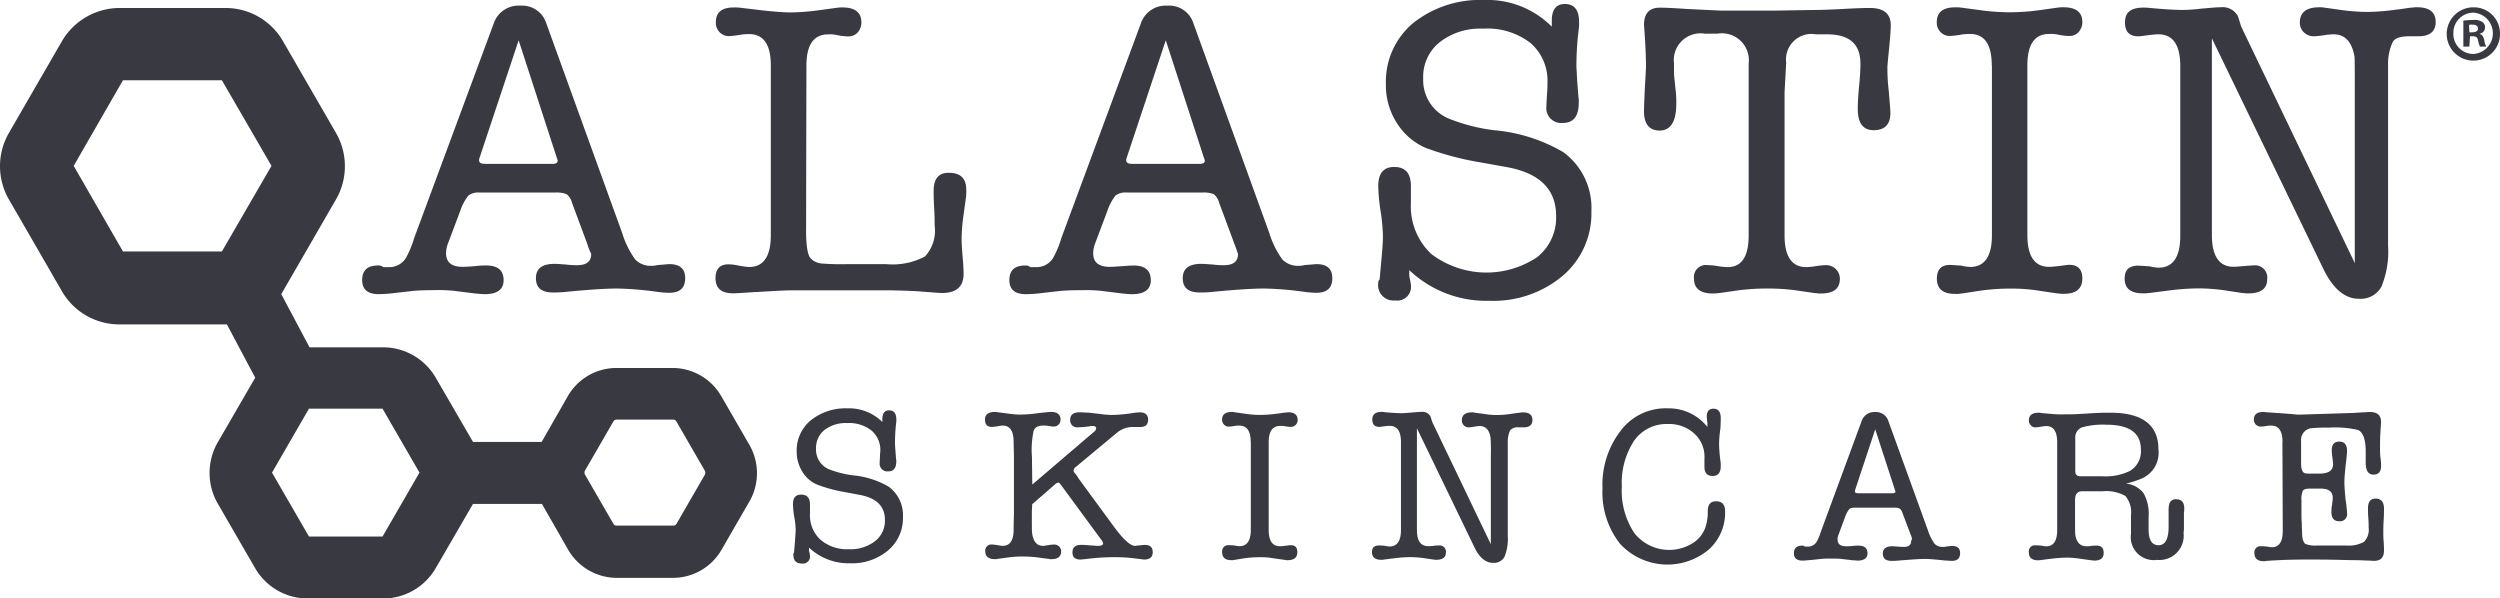
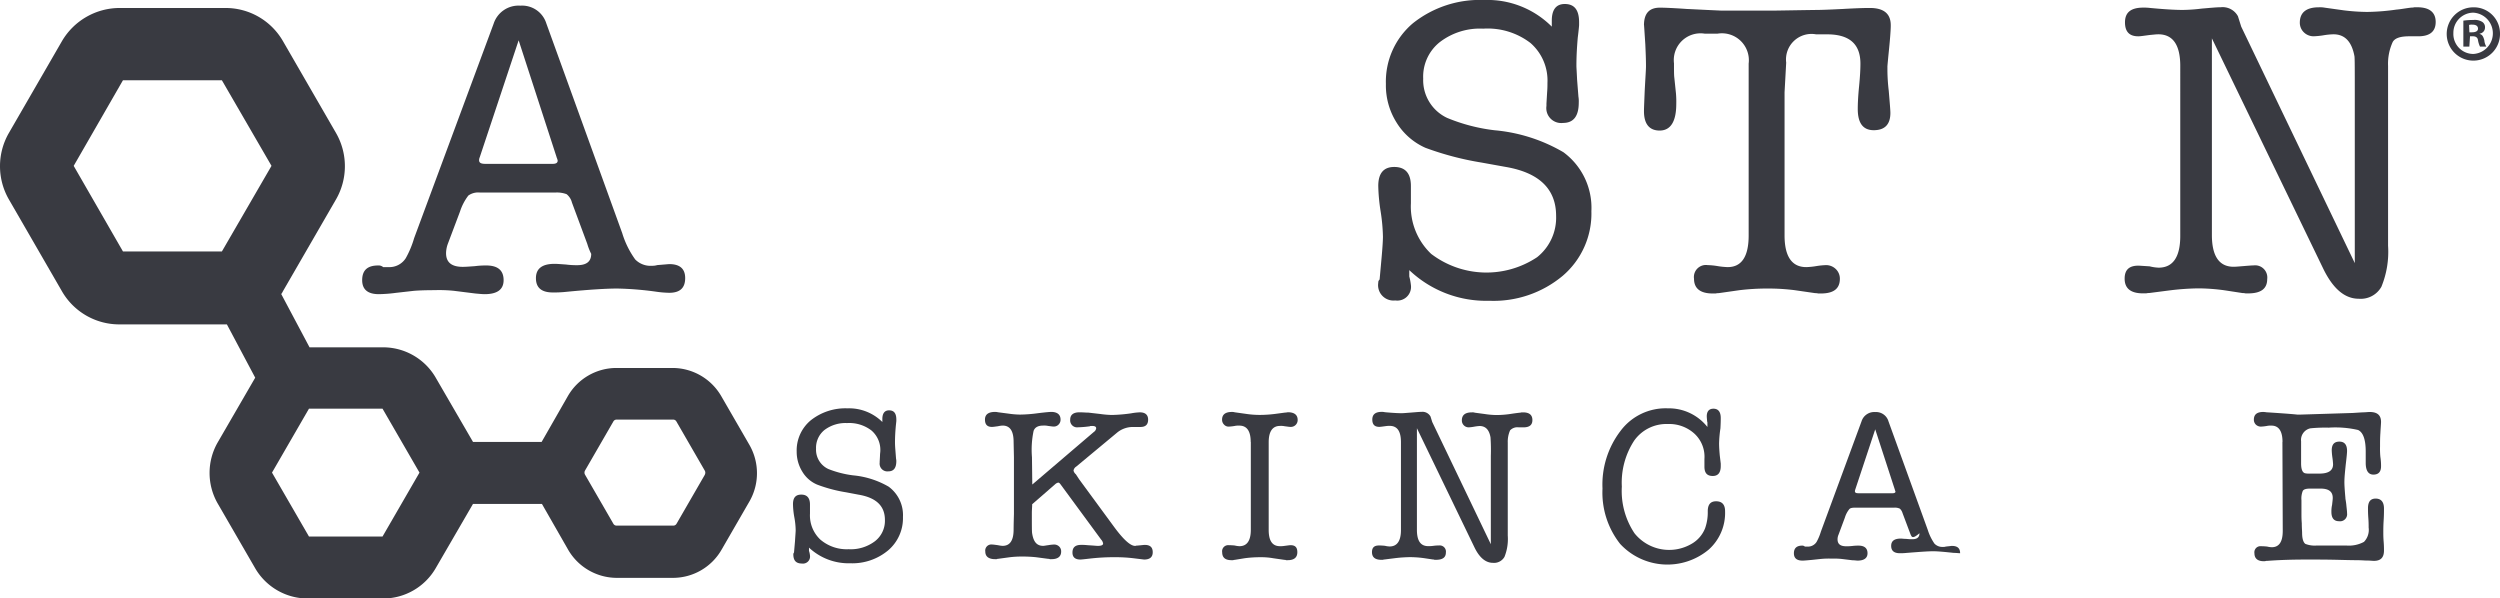
<svg xmlns="http://www.w3.org/2000/svg" width="153" height="36.628" viewBox="0 0 153 36.628">
  <g id="Alastin_Skincare_Logo-slate" data-name="Alastin Skincare Logo-slate" transform="translate(-20.675 -24.9)">
    <g id="Group_11660" data-name="Group 11660" transform="translate(42.836 24.9)">
      <path id="Path_3316" data-name="Path 3316" d="M143.179,41.174l-.938-2.527a.948.948,0,0,0-.326-.51,1.684,1.684,0,0,0-.693-.1h-4.607a1.035,1.035,0,0,0-.713.183,3.264,3.264,0,0,0-.51.978l-.754,2a1.748,1.748,0,0,0-.1.55c0,.55.326.836,1.019.836.183,0,.428-.02.734-.041A5.265,5.265,0,0,1,137,42.5c.713,0,1.06.306,1.06.9q0,.856-1.162.856c-.143,0-.326-.02-.571-.041l-1.3-.163a8.948,8.948,0,0,0-1.2-.041c-.611,0-1.019.02-1.264.041l-1.08.122a8.942,8.942,0,0,1-1.06.082c-.673,0-1.019-.285-1.019-.856,0-.611.326-.9.978-.9a.422.422,0,0,1,.306.1h.326a1.188,1.188,0,0,0,1.06-.55,5.862,5.862,0,0,0,.51-1.223L137.451,27.7a1.6,1.6,0,0,1,1.631-1.1,1.553,1.553,0,0,1,1.59,1.08l4.647,12.841a5.464,5.464,0,0,0,.795,1.61,1.31,1.31,0,0,0,1.04.387.993.993,0,0,0,.306-.041l.734-.061q.978,0,.978.856c0,.611-.326.9-.978.9a6.117,6.117,0,0,1-.754-.061,19.959,19.959,0,0,0-2.426-.2c-.632,0-1.671.061-3.1.2a6.972,6.972,0,0,1-.836.041c-.693,0-1.04-.285-1.04-.876s.387-.876,1.141-.876c.163,0,.387.02.693.041a4.855,4.855,0,0,0,.693.041c.571,0,.856-.224.856-.693A3.542,3.542,0,0,1,143.179,41.174Zm-1.875-5.3L138.98,28.72,136.6,35.874a.471.471,0,0,0-.041.183c0,.163.122.224.387.224h4.117c.2,0,.306-.061.306-.2A.872.872,0,0,0,141.3,35.874Z" transform="translate(-129.4 -26.253)" fill="#393a41" />
-       <path id="Path_3317" data-name="Path 3317" d="M241.044,40.775c0,1.019.1,1.61.306,1.794a1.071,1.071,0,0,0,.611.285,15.734,15.734,0,0,0,1.692.041h2.283a4.222,4.222,0,0,0,2.385-.469,2.317,2.317,0,0,0,.591-1.9c0-.245,0-.55-.02-.9-.041-.673-.041-1.06-.041-1.2,0-.754.306-1.121.917-1.121.734,0,1.08.347,1.08,1.04a3.316,3.316,0,0,1-.02.489l-.183,1.325a11.131,11.131,0,0,0-.082,1.182c0,.245.02.591.061,1.08.041.469.061.836.061,1.08,0,.775-.448,1.162-1.325,1.162-.183,0-.571-.041-1.2-.082-.408-.041-1.06-.061-1.916-.082h-6.074c-.408,0-1.1.041-2.079.1-.143,0-.367.02-.713.041-.326.02-.591.041-.795.041-.734,0-1.08-.306-1.08-.938,0-.55.265-.836.795-.836a3.1,3.1,0,0,1,.632.082,5.924,5.924,0,0,0,.632.082c.876,0,1.325-.652,1.325-1.936v-10.4c0-1.284-.448-1.916-1.325-1.916a3.37,3.37,0,0,0-.55.041,5.612,5.612,0,0,1-.693.082.771.771,0,0,1-.571-.245.814.814,0,0,1-.224-.611c0-.611.367-.9,1.121-.9a2.886,2.886,0,0,1,.387.02l1.366.163c.754.082,1.325.122,1.692.122a13.679,13.679,0,0,0,1.651-.122l1.2-.163a2.113,2.113,0,0,1,.326-.02q1.162,0,1.162.917a.9.9,0,0,1-.224.611.74.74,0,0,1-.571.245,3.289,3.289,0,0,1-.693-.082,2,2,0,0,0-.55-.041c-.876,0-1.325.632-1.325,1.916l-.02,10.008Z" transform="translate(-213.874 -26.731)" fill="#393a41" />
-       <path id="Path_3318" data-name="Path 3318" d="M337.479,41.174l-.938-2.527a.948.948,0,0,0-.326-.51,1.617,1.617,0,0,0-.693-.1h-4.607a1.035,1.035,0,0,0-.713.183,3.265,3.265,0,0,0-.51.978l-.754,2a1.747,1.747,0,0,0-.1.55c0,.55.326.836,1.019.836.183,0,.408-.02.734-.041s.55-.041.713-.041c.713,0,1.06.306,1.06.9q0,.856-1.162.856c-.143,0-.326-.02-.571-.041l-1.3-.163a8.947,8.947,0,0,0-1.2-.041c-.612,0-1.019.02-1.264.041l-1.08.122a8.941,8.941,0,0,1-1.06.082c-.673,0-1.019-.285-1.019-.856,0-.611.326-.9.978-.9a.422.422,0,0,1,.306.1h.326a1.188,1.188,0,0,0,1.06-.55,5.861,5.861,0,0,0,.51-1.223L331.751,27.7a1.6,1.6,0,0,1,1.631-1.1,1.553,1.553,0,0,1,1.59,1.08l4.647,12.841a5.465,5.465,0,0,0,.795,1.61,1.31,1.31,0,0,0,1.04.387.992.992,0,0,0,.306-.041l.734-.061q.978,0,.978.856c0,.611-.326.9-.978.9a6.118,6.118,0,0,1-.754-.061,19.915,19.915,0,0,0-2.446-.2c-.632,0-1.671.061-3.1.2a6.971,6.971,0,0,1-.836.041c-.693,0-1.04-.285-1.04-.876s.387-.876,1.141-.876c.163,0,.387.02.693.041a4.856,4.856,0,0,0,.693.041c.571,0,.856-.224.856-.693C337.683,41.765,337.622,41.541,337.479,41.174Zm-1.875-5.3L333.28,28.72,330.9,35.874a.471.471,0,0,0-.041.183c0,.163.122.224.387.224h4.117c.2,0,.306-.061.306-.2A.874.874,0,0,0,335.6,35.874Z" transform="translate(-284.096 -26.253)" fill="#393a41" />
      <path id="Path_3319" data-name="Path 3319" d="M440.982,24.9a5.558,5.558,0,0,1,4.138,1.631v-.367c0-.673.265-1.019.795-1.019.591,0,.876.367.876,1.121v.163c0,.041-.02.285-.082.775-.041.489-.082,1.06-.082,1.733,0,.082.02.367.041.836l.082,1.04a1.766,1.766,0,0,1,.02.367c0,.836-.326,1.243-.958,1.243a.913.913,0,0,1-1.019-1.04v-.143l.041-.693c.02-.245.02-.428.02-.571a3.044,3.044,0,0,0-1.04-2.446,4.309,4.309,0,0,0-2.894-.876,4.026,4.026,0,0,0-2.67.836,2.7,2.7,0,0,0-1,2.222,2.549,2.549,0,0,0,1.468,2.405,10.892,10.892,0,0,0,2.894.754,10.109,10.109,0,0,1,4.219,1.345,4.223,4.223,0,0,1,1.712,3.608,5.005,5.005,0,0,1-1.753,3.954,6.593,6.593,0,0,1-4.5,1.529,6.819,6.819,0,0,1-4.892-1.875v.387a3.558,3.558,0,0,1,.1.53.838.838,0,0,1-.958.938.94.94,0,0,1-1.04-1.08.236.236,0,0,1,.082-.2l.122-1.345c.061-.673.082-1.1.082-1.284a11.255,11.255,0,0,0-.143-1.549,11.243,11.243,0,0,1-.143-1.549q0-1.162.978-1.162c.673,0,1.019.387,1.019,1.162v1.06a4,4,0,0,0,1.243,3.1,5.586,5.586,0,0,0,6.482.2,3.087,3.087,0,0,0,1.162-2.527c0-1.651-1.04-2.65-3.1-3l-1.468-.265a18.34,18.34,0,0,1-3.424-.9,3.944,3.944,0,0,1-1.773-1.549,4.257,4.257,0,0,1-.652-2.364,4.672,4.672,0,0,1,1.651-3.71A6.572,6.572,0,0,1,440.982,24.9Z" transform="translate(-372.311 -24.9)" fill="#393a41" />
      <path id="Path_3320" data-name="Path 3320" d="M522.9,41.142c0,1.284.448,1.936,1.325,1.936a4.335,4.335,0,0,0,.612-.061,4.628,4.628,0,0,1,.612-.061.851.851,0,0,1,.591.245.816.816,0,0,1,.245.591c0,.611-.387.9-1.162.9h-.163a.7.7,0,0,0-.183-.02l-1.264-.183a12.935,12.935,0,0,0-1.631-.1,14.162,14.162,0,0,0-1.732.1l-1.284.183a.7.7,0,0,0-.184.02H518.5c-.754,0-1.141-.306-1.141-.9a.736.736,0,0,1,.836-.836,4.335,4.335,0,0,1,.612.061,4.627,4.627,0,0,0,.612.061c.856,0,1.284-.652,1.284-1.936V30.624a1.649,1.649,0,0,0-1.9-1.834h-.795a1.636,1.636,0,0,0-1.875,1.814c0,.428,0,.734.02.876l.1.958a5.74,5.74,0,0,1,.02.652c0,1.08-.347,1.631-1.019,1.631-.632,0-.958-.408-.958-1.182,0-.224.02-.611.041-1.162.041-.836.082-1.366.082-1.59,0-.428-.02-.876-.041-1.345-.061-.917-.082-1.3-.082-1.162,0-.734.326-1.08.978-1.08.245,0,.795.02,1.671.082.082,0,.795.041,2.12.1h2.956c.346,0,1.264-.02,2.772-.041.326,0,.876-.02,1.671-.061q1.07-.061,1.651-.061c.856,0,1.284.347,1.284,1.06v.041c0,.163-.02.489-.061.958s-.1.978-.143,1.508v.285a11.566,11.566,0,0,0,.082,1.223c.061.734.1,1.182.1,1.345,0,.713-.347,1.06-1.019,1.06-.652,0-.978-.428-.978-1.3,0-.306.02-.775.081-1.386s.082-1.08.082-1.386c0-1.2-.673-1.794-2.038-1.794h-.673A1.562,1.562,0,0,0,523,30.563l-.1,1.814v8.765Z" transform="translate(-435.846 -26.731)" fill="#393a41" />
-       <path id="Path_3321" data-name="Path 3321" d="M605.563,30.647c0-1.284-.448-1.916-1.325-1.916a3.371,3.371,0,0,0-.55.041,5.61,5.61,0,0,1-.693.082.771.771,0,0,1-.571-.245A.814.814,0,0,1,602.2,28c0-.611.387-.9,1.141-.9a2.472,2.472,0,0,1,.367.02l1.366.183a13.655,13.655,0,0,0,1.61.1,13.848,13.848,0,0,0,1.753-.122l1.162-.163a2.473,2.473,0,0,1,.367-.02c.754,0,1.141.306,1.141.9a.9.9,0,0,1-.224.611.74.74,0,0,1-.571.245,3.437,3.437,0,0,1-.693-.082,2,2,0,0,0-.55-.041c-.876,0-1.325.632-1.325,1.916v10.4c0,1.284.448,1.936,1.325,1.936.143,0,.326-.02.55-.041.326-.041.571-.082.693-.082.53,0,.795.285.795.836,0,.632-.387.938-1.141.938h-.183a.565.565,0,0,0-.183-.02l-1.345-.2a10.442,10.442,0,0,0-1.427-.1,13.659,13.659,0,0,0-1.936.122l-1.182.183a.7.7,0,0,0-.183.02h-.2c-.754,0-1.121-.306-1.121-.938,0-.55.265-.836.8-.836.081,0,.326.02.693.041a2.566,2.566,0,0,0,.55.082c.877,0,1.325-.652,1.325-1.936v-10.4Z" transform="translate(-505.829 -26.652)" fill="#393a41" />
      <path id="Path_3322" data-name="Path 3322" d="M665.734,28.282l6.951,14.472V32.318c0-1.345,0-2.079-.02-2.222q-.245-1.345-1.284-1.345a4.335,4.335,0,0,0-.612.061,4.626,4.626,0,0,1-.612.061.851.851,0,0,1-.591-.245.816.816,0,0,1-.245-.591c0-.611.387-.938,1.162-.938a1.555,1.555,0,0,1,.346.02l1.162.163a12.367,12.367,0,0,0,1.447.1,13.73,13.73,0,0,0,1.794-.143c.265-.02.571-.082.917-.122a.7.7,0,0,0,.183-.02h.183c.734,0,1.121.306,1.121.9,0,.571-.346.876-1.06.876h-.55c-.53,0-.876.1-1.019.347a3.2,3.2,0,0,0-.285,1.468V41.694a5.638,5.638,0,0,1-.408,2.507,1.448,1.448,0,0,1-1.386.734c-.856,0-1.569-.611-2.161-1.814L663.94,29V41.042c0,1.284.448,1.936,1.325,1.936.143,0,.347-.02.612-.041s.489-.041.612-.041a.744.744,0,0,1,.836.836c0,.591-.387.876-1.162.876H666a.7.7,0,0,0-.183-.02l-1.06-.163A12.132,12.132,0,0,0,663.1,44.3a15.836,15.836,0,0,0-1.732.122l-1.264.163a.7.7,0,0,0-.183.02h-.2c-.754,0-1.121-.306-1.121-.9,0-.53.265-.795.836-.795.082,0,.326.02.693.041a2.567,2.567,0,0,0,.55.082c.877,0,1.325-.652,1.325-1.936V30.687c0-1.284-.448-1.936-1.345-1.936-.122,0-.285.02-.51.041-.326.041-.571.082-.713.082-.55,0-.815-.285-.815-.856,0-.611.367-.9,1.121-.9a3.171,3.171,0,0,1,.408.02c.856.082,1.529.122,2,.122a10.052,10.052,0,0,0,1.162-.082c.509-.041.9-.082,1.162-.082a1.064,1.064,0,0,1,1.06.55Z" transform="translate(-550.733 -26.652)" fill="#393a41" />
    </g>
    <g id="Group_11661" data-name="Group 11661" transform="translate(69.212 49.89)">
      <path id="Path_3323" data-name="Path 3323" d="M262.123,147.5a2.9,2.9,0,0,1,2.14.836v-.183c0-.347.143-.53.408-.53.306,0,.448.183.448.571v.082c0,.02-.02.163-.041.408s-.041.55-.041.9c0,.041,0,.183.02.428l.041.53c0,.041.02.1.02.183,0,.428-.163.632-.489.632a.474.474,0,0,1-.53-.53v-.061l.02-.367c0-.122.02-.224.02-.285a1.565,1.565,0,0,0-.55-1.264,2.237,2.237,0,0,0-1.488-.448,2.125,2.125,0,0,0-1.386.428,1.4,1.4,0,0,0-.51,1.141,1.3,1.3,0,0,0,.754,1.243,6.181,6.181,0,0,0,1.508.387,5.3,5.3,0,0,1,2.181.693,2.158,2.158,0,0,1,.876,1.855,2.584,2.584,0,0,1-.9,2.038,3.421,3.421,0,0,1-2.324.795,3.544,3.544,0,0,1-2.527-.958v.2a1.186,1.186,0,0,1,.061.285.432.432,0,0,1-.489.489c-.367,0-.53-.183-.53-.571a.156.156,0,0,1,.041-.1l.061-.693c.02-.347.041-.571.041-.673a4.707,4.707,0,0,0-.082-.795,4.9,4.9,0,0,1-.082-.795c0-.408.163-.591.51-.591s.53.2.53.611v.55a2.029,2.029,0,0,0,.632,1.59,2.478,2.478,0,0,0,1.733.591,2.45,2.45,0,0,0,1.61-.489,1.577,1.577,0,0,0,.611-1.3c0-.856-.53-1.366-1.61-1.549l-.754-.143a9.016,9.016,0,0,1-1.773-.469,1.932,1.932,0,0,1-.917-.795,2.308,2.308,0,0,1-.346-1.223,2.394,2.394,0,0,1,.856-1.916A3.411,3.411,0,0,1,262.123,147.5Z" transform="translate(-258.8 -147.5)" fill="#393a41" />
      <path id="Path_3324" data-name="Path 3324" d="M319.294,153.043l3.771-3.221a.316.316,0,0,0,.143-.224c0-.1-.082-.143-.245-.143-.082,0-.122,0-.143.02a6.212,6.212,0,0,1-.713.061.426.426,0,0,1-.489-.469c0-.285.183-.448.571-.448.2,0,.387.02.55.02l.713.082a5.877,5.877,0,0,0,.713.061,9.567,9.567,0,0,0,1.182-.1,3.769,3.769,0,0,1,.53-.061c.347,0,.51.163.51.448,0,.306-.163.448-.469.448h-.489a1.526,1.526,0,0,0-.917.326l-2.527,2.1a.349.349,0,0,0-.163.245.415.415,0,0,0,.143.224l.2.306,2.14,2.915q.856,1.162,1.284,1.162a.154.154,0,0,0,.082-.02h.061c.245-.02.387-.041.448-.041.326,0,.489.143.489.448s-.183.448-.53.448l-.673-.082a9.292,9.292,0,0,0-1.121-.061,12.932,12.932,0,0,0-1.508.082c-.346.041-.55.061-.591.061q-.489,0-.489-.428c0-.326.183-.469.53-.469a3.17,3.17,0,0,1,.408.02c.346.02.55.041.611.041.2,0,.326-.041.326-.143a.449.449,0,0,0-.122-.245l-2.487-3.384c-.061-.082-.1-.1-.143-.1a.419.419,0,0,0-.183.1l-1.406,1.223c0,.163-.02.346-.02.55,0,.775,0,1.182.02,1.243.082.51.285.754.673.754.061,0,.143-.02.306-.041a2.864,2.864,0,0,1,.367-.041.449.449,0,0,1,.306.122.415.415,0,0,1,.122.306c0,.306-.2.469-.591.469h-.1a.184.184,0,0,0-.1-.02l-.754-.1a8.045,8.045,0,0,0-.876-.041,6.441,6.441,0,0,0-.713.041l-.734.1a.154.154,0,0,0-.082.02h-.082c-.408,0-.611-.163-.611-.469a.372.372,0,0,1,.408-.428c.082,0,.2.02.367.041a1.6,1.6,0,0,0,.285.041c.448,0,.673-.326.673-1,0,.02,0-.285.02-.938v-3.485l-.02-.938c0-.673-.224-1-.673-1a1.6,1.6,0,0,0-.285.041c-.163.02-.285.041-.367.041-.285,0-.428-.143-.428-.448s.2-.469.611-.469a.7.7,0,0,1,.183.02l.632.082a5.3,5.3,0,0,0,.713.061,8.659,8.659,0,0,0,1.08-.082c.489-.061.754-.082.836-.082.367,0,.571.163.571.469a.415.415,0,0,1-.122.306.4.4,0,0,1-.285.122c-.082,0-.2-.02-.367-.041a1.083,1.083,0,0,0-.285-.02c-.306,0-.51.1-.591.326a5.642,5.642,0,0,0-.1,1.61l.02,1.671Z" transform="translate(-304.659 -148.376)" fill="#393a41" />
      <path id="Path_3325" data-name="Path 3325" d="M389.353,150.434c0-.652-.224-1-.693-1a1.083,1.083,0,0,0-.285.02,2.863,2.863,0,0,1-.367.041.37.37,0,0,1-.285-.122.415.415,0,0,1-.122-.306c0-.306.2-.469.591-.469a.565.565,0,0,1,.183.02l.713.1a5.559,5.559,0,0,0,.836.061,7.68,7.68,0,0,0,.917-.061l.612-.082c.082,0,.143-.02.183-.02.387,0,.591.163.591.469a.418.418,0,0,1-.428.428c-.082,0-.2-.02-.367-.041a1.083,1.083,0,0,0-.285-.02c-.448,0-.693.326-.693,1v5.361c0,.673.224,1,.693,1a1.551,1.551,0,0,0,.285-.02c.163-.02.285-.041.367-.041.285,0,.408.143.408.428,0,.326-.2.489-.591.489h-.1a.184.184,0,0,0-.1-.02l-.693-.1a4.111,4.111,0,0,0-.734-.061,7.293,7.293,0,0,0-1,.061l-.611.1a.273.273,0,0,0-.1.02h-.1c-.387,0-.571-.163-.571-.489a.372.372,0,0,1,.408-.428,3.534,3.534,0,0,1,.367.02,1.378,1.378,0,0,0,.285.041c.448,0,.693-.326.693-1v-5.381Z" transform="translate(-361.347 -148.376)" fill="#393a41" />
      <path id="Path_3326" data-name="Path 3326" d="M436.289,149.211l3.587,7.481v-5.4a11.384,11.384,0,0,0-.02-1.141c-.082-.469-.306-.693-.673-.693a2.8,2.8,0,0,0-.326.041,2.788,2.788,0,0,1-.326.041.418.418,0,0,1-.428-.428q0-.489.612-.489a.452.452,0,0,1,.183.02l.611.082a4.9,4.9,0,0,0,.754.061,5.977,5.977,0,0,0,.917-.082c.143-.02.285-.041.469-.061a.273.273,0,0,0,.1-.02h.1c.387,0,.571.163.571.469s-.183.448-.55.448h-.285a.613.613,0,0,0-.53.183,1.712,1.712,0,0,0-.143.754v5.687a2.928,2.928,0,0,1-.2,1.3.73.73,0,0,1-.713.367c-.428,0-.815-.306-1.121-.938l-3.526-7.3v6.217c0,.673.224,1,.693,1a2.11,2.11,0,0,0,.326-.02,2.114,2.114,0,0,1,.326-.02.378.378,0,0,1,.428.428c0,.306-.2.448-.612.448h-.082a.222.222,0,0,0-.1-.02l-.55-.082a6.5,6.5,0,0,0-.856-.061,8.581,8.581,0,0,0-.9.061l-.652.082a.273.273,0,0,0-.1.02h-.1c-.387,0-.571-.163-.571-.469,0-.285.143-.408.428-.408a3.54,3.54,0,0,1,.367.02,1.375,1.375,0,0,0,.285.041c.448,0,.693-.326.693-1v-5.381c0-.673-.224-1-.693-1a1.461,1.461,0,0,0-.265.02c-.163.02-.285.041-.367.041-.285,0-.428-.143-.428-.448s.183-.469.571-.469a.764.764,0,0,1,.2.02c.448.041.795.061,1.019.061.122,0,.326-.02.611-.041.265-.02.469-.041.612-.041a.56.56,0,0,1,.55.285Z" transform="translate(-397.174 -148.376)" fill="#393a41" />
      <path id="Path_3327" data-name="Path 3327" d="M505.8,147.5a3.014,3.014,0,0,1,2.426,1.141v-.285a.272.272,0,0,1-.02-.1c-.02-.2-.02-.285-.02-.265,0-.306.143-.469.408-.469.285,0,.448.183.448.571,0,.082,0,.285-.02.632a7.5,7.5,0,0,0-.082.917c0,.245.02.489.041.734l.061.51v.143q0,.611-.489.611c-.347,0-.51-.183-.51-.571V150.6a1.918,1.918,0,0,0-.611-1.549,2.287,2.287,0,0,0-1.631-.591,2.415,2.415,0,0,0-2.059,1.019,4.707,4.707,0,0,0-.754,2.813,4.658,4.658,0,0,0,.775,2.854,2.718,2.718,0,0,0,3.485.652,1.9,1.9,0,0,0,.836-.958,2.923,2.923,0,0,0,.163-1.04c0-.408.163-.611.51-.611q.55,0,.55.611a3.008,3.008,0,0,1-1,2.344,3.944,3.944,0,0,1-5.422-.347,5.067,5.067,0,0,1-1.08-3.384,5.4,5.4,0,0,1,1.1-3.526A3.446,3.446,0,0,1,505.8,147.5Z" transform="translate(-452.269 -147.5)" fill="#393a41" />
-       <path id="Path_3328" data-name="Path 3328" d="M566.434,156.081l-.489-1.3a.588.588,0,0,0-.163-.265.7.7,0,0,0-.346-.061H563.05c-.183,0-.306.02-.367.1a1.519,1.519,0,0,0-.265.51l-.387,1.04a.719.719,0,0,0-.061.285c0,.285.163.428.53.428a3.041,3.041,0,0,0,.387-.02,2.767,2.767,0,0,1,.367-.02c.367,0,.55.163.55.469,0,.285-.2.448-.611.448-.061,0-.163-.02-.306-.02l-.673-.082a4.651,4.651,0,0,0-.612-.02,5.2,5.2,0,0,0-.652.02l-.571.061c-.245.02-.428.041-.55.041-.347,0-.53-.143-.53-.448s.163-.469.51-.469a.231.231,0,0,1,.163.061h.163a.625.625,0,0,0,.55-.285,3.11,3.11,0,0,0,.265-.632l2.487-6.747a.815.815,0,0,1,.836-.571.792.792,0,0,1,.815.571l2.405,6.645a3.116,3.116,0,0,0,.408.836.663.663,0,0,0,.53.2.4.4,0,0,0,.163-.02l.367-.041c.347,0,.51.143.51.448s-.163.469-.51.469c-.1,0-.224-.02-.387-.02-.571-.061-.978-.1-1.264-.1-.326,0-.856.041-1.61.1a3.639,3.639,0,0,1-.428.02c-.367,0-.53-.163-.53-.448,0-.306.2-.448.591-.448.082,0,.2.02.347.02a2.5,2.5,0,0,0,.346.02c.306,0,.448-.122.448-.367C566.556,156.386,566.516,156.264,566.434,156.081Zm-.958-2.731-1.2-3.689-1.223,3.689a.274.274,0,0,0-.02.1c0,.082.061.122.2.122h2.12c.1,0,.163-.041.163-.1A.849.849,0,0,1,565.476,153.349Z" transform="translate(-498.049 -148.376)" fill="#393a41" />
-       <path id="Path_3329" data-name="Path 3329" d="M636.751,152.815a5.743,5.743,0,0,1-1,.326,1.552,1.552,0,0,1,1.08.591,2.59,2.59,0,0,1,.306,1.447v.775c0,.632.2.958.612.958s.612-.387.612-1.141v-.917a1.538,1.538,0,0,1,.061-.53.406.406,0,0,1,.408-.224c.326,0,.489.183.489.571a2.554,2.554,0,0,1-.02.285v.978c0,.061-.02.143-.02.245a1.488,1.488,0,0,1-1.631,1.631,1.405,1.405,0,0,1-1.59-1.59v-1.141a1.54,1.54,0,0,0-.346-1.182,2.4,2.4,0,0,0-1.406-.285h-1.243c-.285,0-.428.183-.428.53v1.04c0,.652,0,1.04.02,1.121q.122.673.673.673a1.084,1.084,0,0,0,.285-.02,2.355,2.355,0,0,1,.346-.02c.285,0,.428.143.428.448s-.183.469-.571.469l-.2-.02-.713-.1a5.307,5.307,0,0,0-.734-.061,8.59,8.59,0,0,0-.938.061l-.652.082a1.663,1.663,0,0,1-.2.02c-.387,0-.571-.163-.571-.489a.372.372,0,0,1,.408-.428,3.537,3.537,0,0,1,.367.02,1.377,1.377,0,0,0,.285.041c.448,0,.673-.326.673-1v-5.361c0-.673-.224-1-.673-1-.061,0-.183.02-.326.041a2.789,2.789,0,0,1-.326.041.37.37,0,0,1-.285-.122.415.415,0,0,1-.122-.306c0-.306.2-.469.591-.469a.7.7,0,0,1,.183.02l.673.061a6.554,6.554,0,0,0,.673.02c.285,0,.591,0,.917-.02l1.019-.061c.347-.02.652-.02.938-.02,1.957,0,2.935.754,2.935,2.242A1.715,1.715,0,0,1,636.751,152.815Zm-3.71-.122H634.3a3.407,3.407,0,0,0,1.692-.326,1.39,1.39,0,0,0,.673-1.3c0-1.019-.693-1.529-2.1-1.529a4.743,4.743,0,0,0-1.508.163.655.655,0,0,0-.408.652v1.977c0,.163.02.245.082.285C632.8,152.693,632.9,152.693,633.041,152.693Z" transform="translate(-554.179 -148.535)" fill="#393a41" />
+       <path id="Path_3328" data-name="Path 3328" d="M566.434,156.081l-.489-1.3a.588.588,0,0,0-.163-.265.7.7,0,0,0-.346-.061H563.05c-.183,0-.306.02-.367.1a1.519,1.519,0,0,0-.265.51l-.387,1.04a.719.719,0,0,0-.061.285c0,.285.163.428.53.428a3.041,3.041,0,0,0,.387-.02,2.767,2.767,0,0,1,.367-.02c.367,0,.55.163.55.469,0,.285-.2.448-.611.448-.061,0-.163-.02-.306-.02l-.673-.082a4.651,4.651,0,0,0-.612-.02,5.2,5.2,0,0,0-.652.02l-.571.061c-.245.02-.428.041-.55.041-.347,0-.53-.143-.53-.448s.163-.469.51-.469a.231.231,0,0,1,.163.061h.163a.625.625,0,0,0,.55-.285,3.11,3.11,0,0,0,.265-.632l2.487-6.747a.815.815,0,0,1,.836-.571.792.792,0,0,1,.815.571l2.405,6.645a3.116,3.116,0,0,0,.408.836.663.663,0,0,0,.53.2.4.4,0,0,0,.163-.02l.367-.041c.347,0,.51.143.51.448c-.1,0-.224-.02-.387-.02-.571-.061-.978-.1-1.264-.1-.326,0-.856.041-1.61.1a3.639,3.639,0,0,1-.428.02c-.367,0-.53-.163-.53-.448,0-.306.2-.448.591-.448.082,0,.2.02.347.02a2.5,2.5,0,0,0,.346.02c.306,0,.448-.122.448-.367C566.556,156.386,566.516,156.264,566.434,156.081Zm-.958-2.731-1.2-3.689-1.223,3.689a.274.274,0,0,0-.02.1c0,.082.061.122.2.122h2.12c.1,0,.163-.041.163-.1A.849.849,0,0,1,565.476,153.349Z" transform="translate(-498.049 -148.376)" fill="#393a41" />
      <path id="Path_3330" data-name="Path 3330" d="M699.153,150.434c0-.652-.224-1-.673-1a1.084,1.084,0,0,0-.285.02,2.863,2.863,0,0,1-.367.041.449.449,0,0,1-.306-.122.415.415,0,0,1-.122-.306c0-.306.183-.469.571-.469a1.373,1.373,0,0,1,.2.02c1.325.082,1.957.143,1.875.143h.143l3.221-.1c.061,0,.285-.02.693-.041.143,0,.265-.02.387-.02.469,0,.693.2.693.611,0,.082-.02.306-.041.693-.02.285-.02.55-.02.795a5.2,5.2,0,0,0,.02.652,3.46,3.46,0,0,1,.041.571c0,.347-.163.51-.469.51s-.469-.245-.469-.713v-.693c0-.754-.163-1.182-.469-1.325a6.176,6.176,0,0,0-1.794-.143,9.276,9.276,0,0,0-1.121.041.727.727,0,0,0-.571.795v1.345q0,.55.245.611a1.268,1.268,0,0,0,.326.02h.55c.55,0,.836-.183.836-.571a3.871,3.871,0,0,0-.041-.408,4.067,4.067,0,0,1-.041-.448c0-.367.163-.53.469-.53s.469.183.469.571c0,.082-.02.346-.081.836-.041.408-.082.775-.082,1.08,0,.183.02.489.061.958,0,.082.041.224.061.469.02.2.041.347.041.469a.432.432,0,0,1-.489.489c-.306,0-.469-.183-.469-.571a1.843,1.843,0,0,1,.041-.428c.02-.183.041-.326.041-.428,0-.387-.245-.571-.754-.571h-.611c-.265,0-.408.041-.469.143a1.236,1.236,0,0,0-.081.571v.836c0,.143,0,.326.02.571,0,.285.02.489.02.591,0,.367.082.591.2.673a1.551,1.551,0,0,0,.693.1h1.814a1.935,1.935,0,0,0,1.08-.224,1.056,1.056,0,0,0,.285-.876c0-.143,0-.326-.02-.591s-.02-.469-.02-.591c0-.408.163-.591.469-.591.326,0,.51.2.51.611,0,.163,0,.408-.021.734s-.02.571-.02.734c0,.122,0,.306.02.55s.021.428.021.55c0,.428-.2.632-.612.632-.1,0-.245-.02-.469-.02-.1,0-.306-.02-.591-.02.061,0-.285,0-1.04-.02s-1.406-.02-1.977-.02c-.836,0-1.651.02-2.466.082a.259.259,0,0,0-.122.02h-.081c-.367,0-.571-.163-.571-.489a.372.372,0,0,1,.408-.428,3.535,3.535,0,0,1,.367.02,1.377,1.377,0,0,0,.285.041c.448,0,.673-.326.673-1l-.02-5.442Z" transform="translate(-608 -148.376)" fill="#393a41" />
    </g>
    <g id="Group_11662" data-name="Group 11662" transform="translate(170.414 25.348)">
      <path id="Path_3331" data-name="Path 3331" d="M758.561,28.69a1.631,1.631,0,1,1-1.631-1.59A1.6,1.6,0,0,1,758.561,28.69Zm-2.854,0a1.223,1.223,0,0,0,1.223,1.264,1.265,1.265,0,0,0-.02-2.527A1.232,1.232,0,0,0,755.708,28.69Zm.978.815h-.367v-1.59a4.307,4.307,0,0,1,.612-.041.871.871,0,0,1,.55.122.383.383,0,0,1,.163.347.373.373,0,0,1-.326.367v.02c.163.041.224.163.285.387a.9.9,0,0,0,.122.387h-.387a1.432,1.432,0,0,1-.122-.387c-.02-.163-.122-.245-.326-.245h-.163l-.041.632Zm0-.876h.163c.2,0,.367-.061.367-.224,0-.143-.1-.245-.347-.245a.512.512,0,0,0-.2.02l.02.448Z" transform="translate(-755.3 -27.1)" fill="#393a41" />
    </g>
    <path id="Path_3332" data-name="Path 3332" d="M66.542,54.043l-1.733-3a3.451,3.451,0,0,0-2.956-1.712H58.389a3.432,3.432,0,0,0-2.956,1.712l-1.61,2.813h-4.2l-2.283-3.934a3.724,3.724,0,0,0-3.221-1.855h-4.5l-1.733-3.261a.715.715,0,0,0,.1-.163L41.247,39a4.073,4.073,0,0,0,0-4.036l-3.261-5.646A4.049,4.049,0,0,0,34.479,27.3h-6.5a4.1,4.1,0,0,0-3.506,2.018L21.21,34.964a4.073,4.073,0,0,0,0,4.036l3.261,5.646a4.049,4.049,0,0,0,3.506,2.018h6.584l1.733,3.261L33.99,53.9a3.761,3.761,0,0,0,0,3.71l2.3,3.975a3.724,3.724,0,0,0,3.221,1.855h4.607a3.724,3.724,0,0,0,3.221-1.855l2.283-3.934h4.219l1.61,2.813a3.451,3.451,0,0,0,2.956,1.712h3.465a3.432,3.432,0,0,0,2.956-1.712l1.733-3A3.475,3.475,0,0,0,66.542,54.043ZM25.185,36.962,28.2,31.723h6.054l3.037,5.238L34.255,42.2H28.2Zm18.9,22.686h-4.5l-2.263-3.914,2.263-3.914h4.5l2.263,3.914Zm19.731-3.791-1.733,3a.224.224,0,0,1-.2.122H58.409a.224.224,0,0,1-.2-.122l-1.733-3a.26.26,0,0,1,0-.245l1.733-3a.224.224,0,0,1,.2-.122h3.465a.224.224,0,0,1,.2.122l1.733,3A.259.259,0,0,1,63.811,55.857Z" transform="translate(0 -1.911)" fill="#393a41" />
  </g>
</svg>